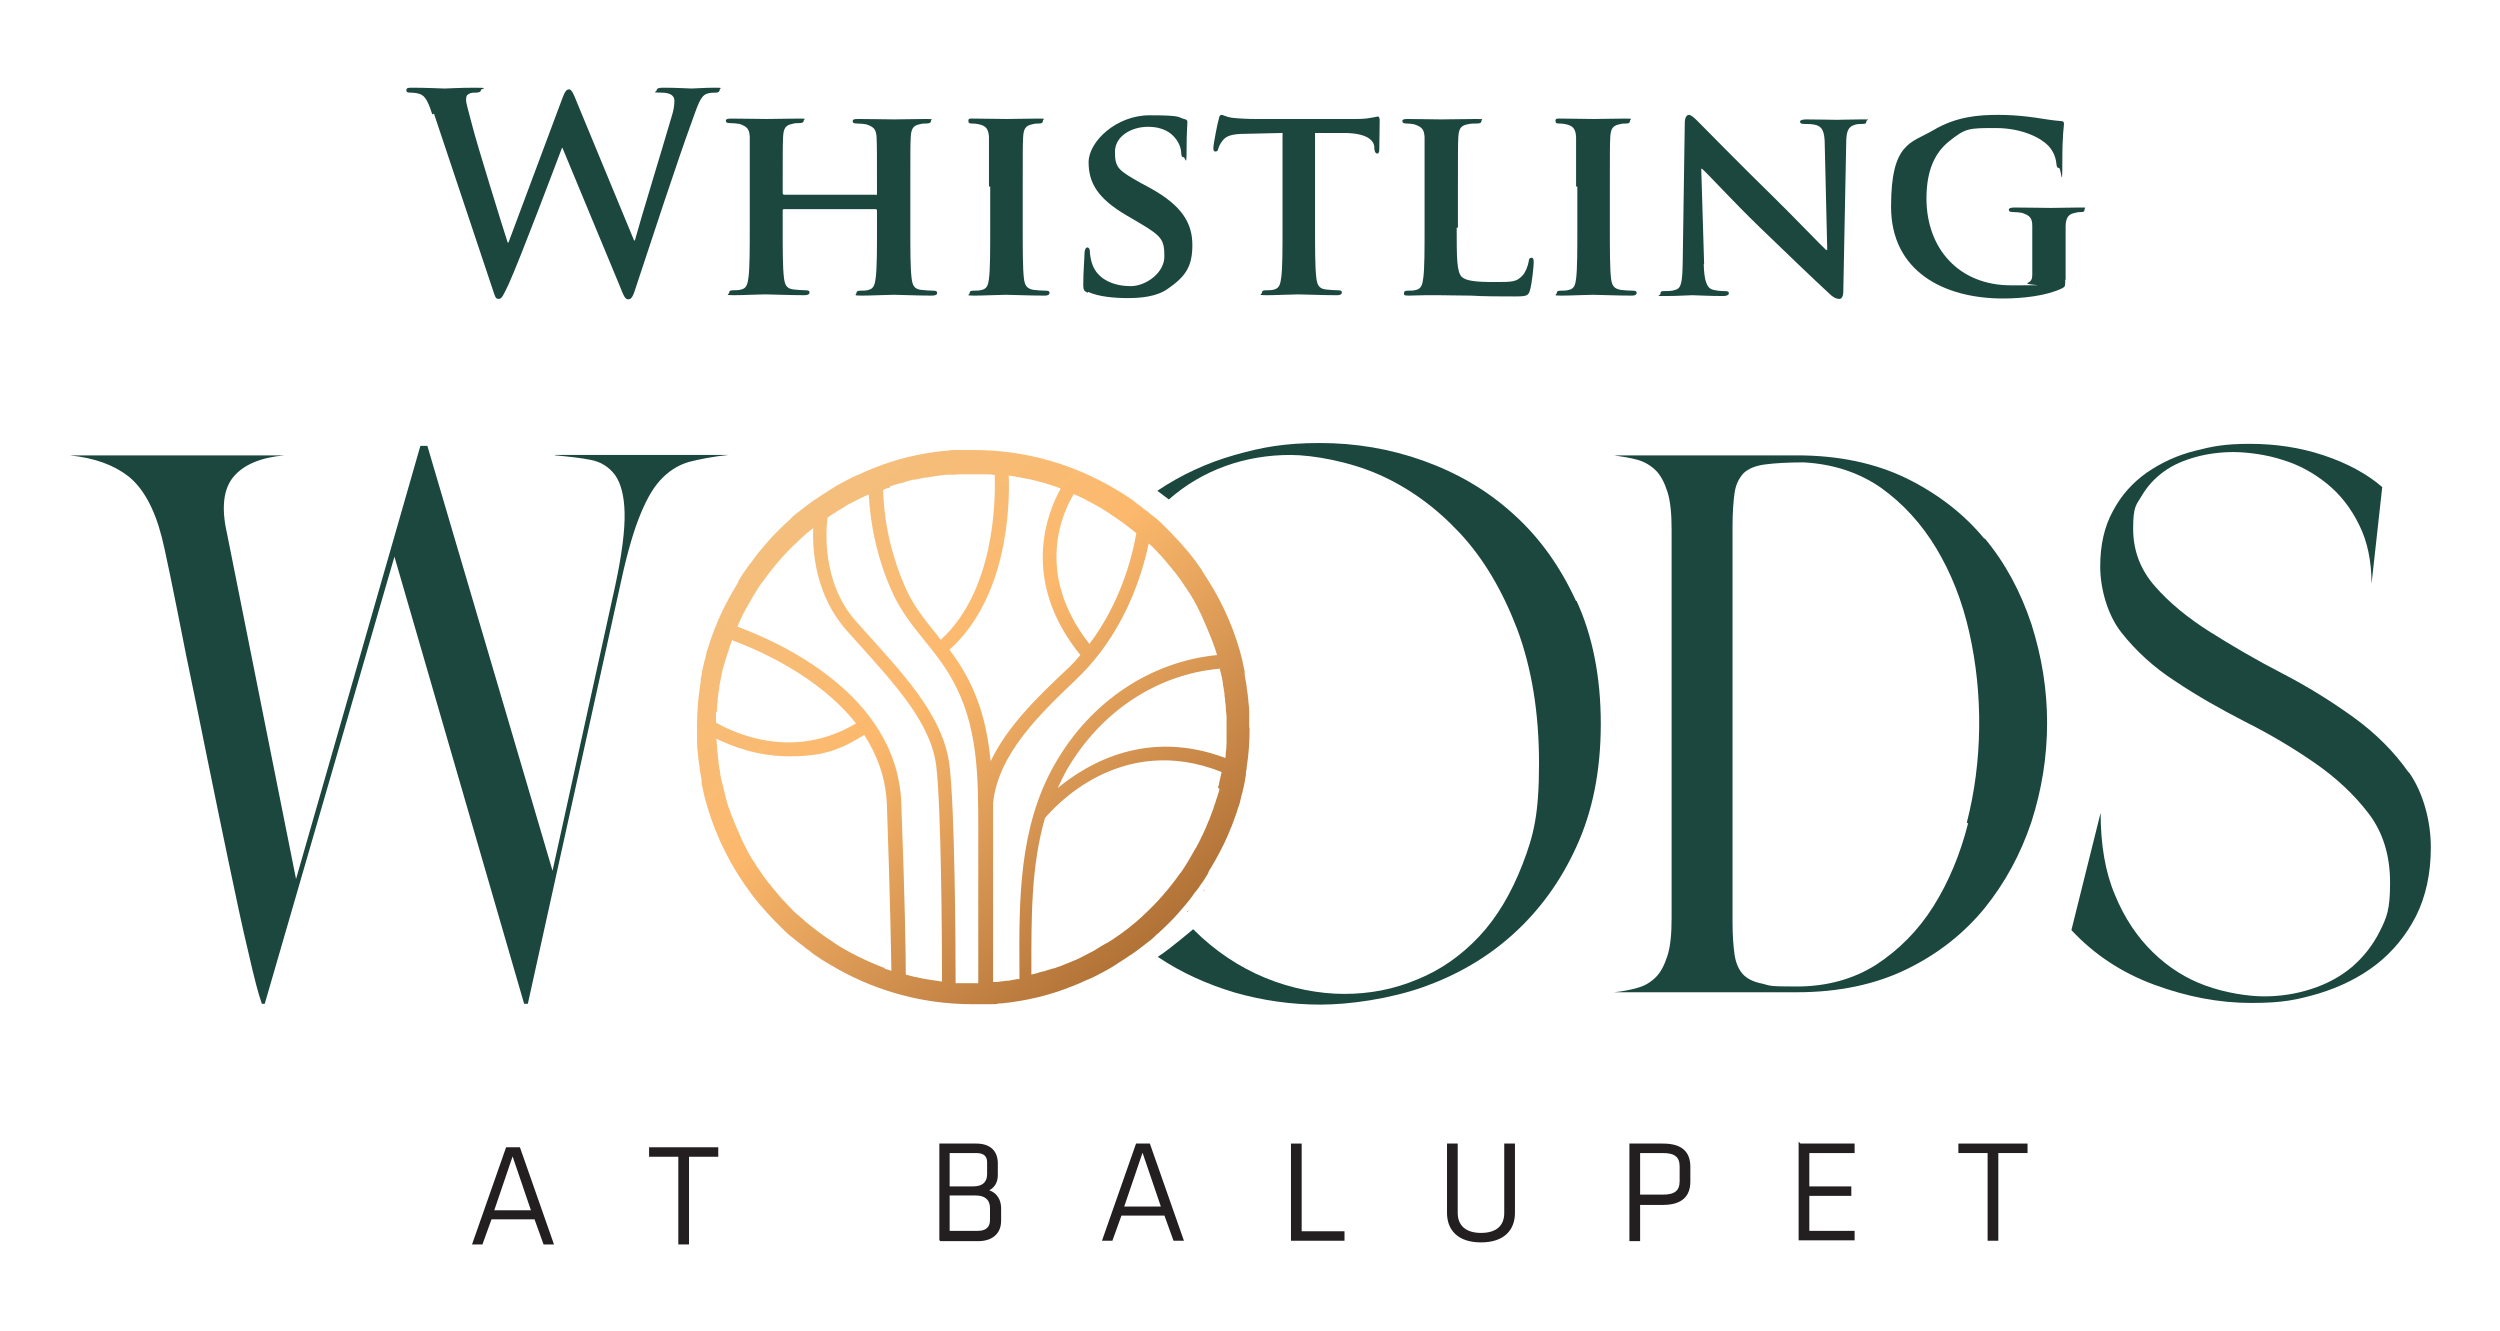
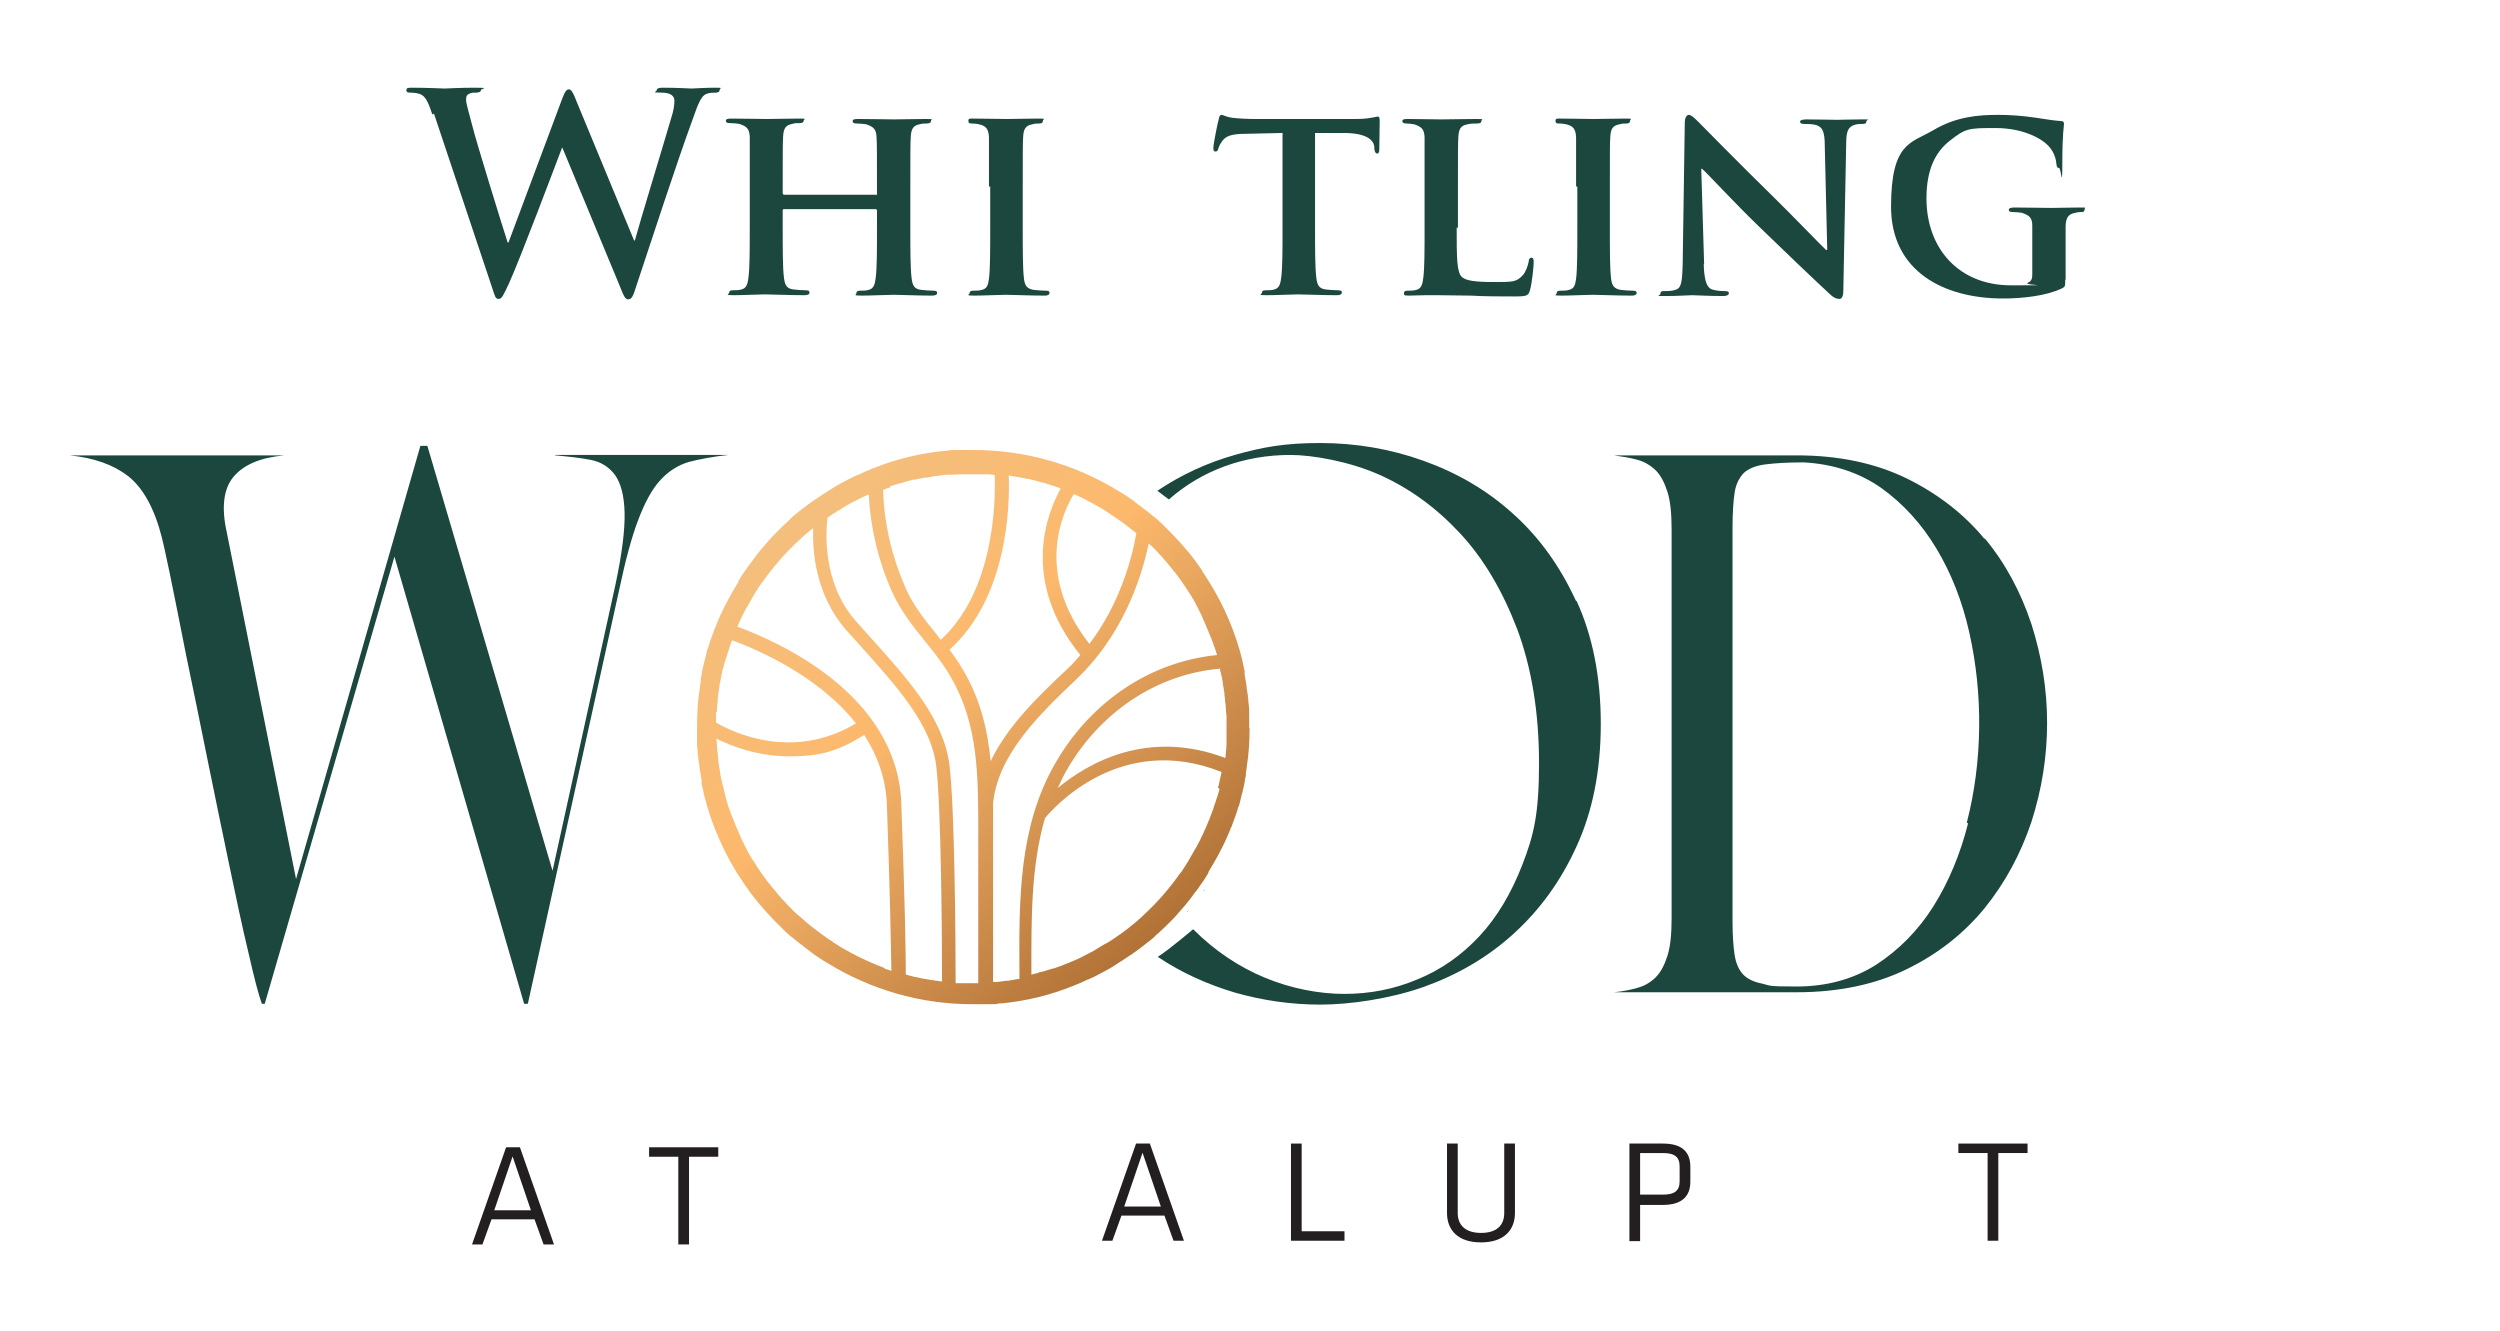
<svg xmlns="http://www.w3.org/2000/svg" version="1.1" viewBox="0 0 607.2 323.3">
  <defs>
    <style>
      .cls-1 {
        fill: none;
      }

      .cls-2 {
        fill: #231f20;
        stroke: #231f20;
        stroke-miterlimit: 10;
        stroke-width: .5px;
      }

      .cls-3 {
        fill: url(#linear-gradient);
      }

      .cls-4 {
        fill: #1b473e;
      }
    </style>
    <linearGradient id="linear-gradient" x1="187" y1="121.2" x2="286.7" y2="234.4" gradientUnits="userSpaceOnUse">
      <stop offset="0" stop-color="#f3bf7f" />
      <stop offset=".4" stop-color="#fcb96d" />
      <stop offset="1" stop-color="#a96a31" />
    </linearGradient>
  </defs>
  <g>
    <g id="Layer_1">
      <g>
        <g>
          <g>
            <path class="cls-4" d="M105,27.8c-.8-2.5-1.5-4.1-2.5-4.7-.7-.5-2.1-.6-2.7-.6s-1.1,0-1.1-.6.5-.6,1.5-.6c3.5,0,7.2.2,7.8.2s3.5-.2,7.4-.2,1.4.2,1.4.6-.5.6-1.2.6-1.2,0-1.7.3c-.6.3-.7.7-.7,1.5s.7,3.1,1.5,6.2c1.1,4.4,7.4,24.7,8.6,28.4h.2l13-34.8c.7-1.9,1.1-2.4,1.7-2.4s1.1,1,1.9,3.1l13.9,33.6h.2c1.2-4.5,6.6-22.1,8.9-30,.5-1.5.7-2.9.7-3.9s-.6-2-3.2-2-1.1-.2-1.1-.6.5-.6,1.5-.6c3.5,0,6.4.2,7,.2s3.3-.2,5.6-.2,1.2.1,1.2.5-.3.7-.9.7-1.6,0-2.3.3c-1.6.6-2.3,3.3-3.7,7.1-3.1,8.4-10.1,29.7-13.4,39.7-.7,2.3-1.1,3.1-1.9,3.1s-1.1-.8-2.1-3.3l-13.9-33.5h-.1c-1.3,3.4-10.2,27.1-13,33.2-1.3,2.7-1.6,3.5-2.4,3.5s-.9-.7-1.5-2.5l-14.2-42.5Z" />
            <path class="cls-4" d="M212.7,47.4c.1,0,.3,0,.3-.4v-1.2c0-8.6,0-10.7-.1-12.5-.1-1.9-.7-2.5-2.5-3.1-.5-.1-1.5-.2-2.3-.2s-1-.2-1-.6.4-.5,1.3-.5c3.1,0,7.3.1,8.8.1s5.3-.1,7.6-.1,1.3.1,1.3.5-.4.6-1.1.6-1,0-1.7.2c-1.5.3-2,1.1-2.1,3.1-.1,1.8-.1,3.4-.1,12v10c0,5.2,0,9.7.3,12.2.2,1.6.5,2.7,2.3,2.9.8.1,2.1.2,3,.2s.9.3.9.6c0,.4-.5.6-1.2.6-3.8,0-7.7-.2-9.3-.2s-5.5.2-7.8.2-1.3-.2-1.3-.6.3-.6.9-.6,1.6,0,2.1-.2c1.2-.3,1.5-1.3,1.7-3,.3-2.4.3-6.8.3-12v-4.3c0-.2-.2-.3-.3-.3h-22.2c-.2,0-.4,0-.4.3v4.3c0,5.2,0,9.6.3,12,.2,1.6.5,2.7,2.3,2.9.8.1,2.1.2,3,.2s.9.3.9.6c0,.4-.5.6-1.2.6-3.8,0-7.9-.2-9.6-.2s-5.2.2-7.6.2-1.1-.2-1.1-.6.2-.6.9-.6,1.5,0,2.1-.2c1.2-.3,1.5-1.3,1.7-3,.3-2.4.3-6.9.3-12.1v-10c0-8.6,0-10.2,0-12-.1-1.9-.7-2.5-2.5-3.1-.5-.1-1.5-.2-2.3-.2s-1-.2-1-.6.5-.5,1.3-.5c3.1,0,7,.1,8.6.1s5.5-.1,7.8-.1,1.2.1,1.2.5-.3.6-1.1.6-1,0-1.7.2c-1.6.3-2.1,1.1-2.2,3.1-.1,1.8-.1,3.9-.1,12.5v1.2c0,.3.2.4.4.4h22.2Z" />
            <path class="cls-4" d="M240.2,45.3c0-8.6,0-10.2,0-12-.1-1.9-.7-2.6-2-3-.7-.2-1.4-.3-2.1-.3s-.9-.1-.9-.7.5-.5,1.4-.5c2.2,0,6.2.1,7.9.1s5.3-.1,7.6-.1,1.2.1,1.2.5c0,.5-.3.7-.9.7s-1.1,0-1.7.2c-1.6.3-2.1,1.1-2.2,3.1-.1,1.8-.1,3.4-.1,12v10c0,5.5,0,10,.3,12.4.2,1.5.6,2.4,2.3,2.7.8.1,2.1.2,3,.2s.9.3.9.6c0,.4-.5.6-1.1.6-3.9,0-7.9-.2-9.5-.2s-5.4.2-7.7.2-1.1-.2-1.1-.6.2-.6.9-.6,1.5,0,2.1-.2c1.2-.3,1.5-1.1,1.7-2.7.3-2.3.3-6.9.3-12.4v-10Z" />
-             <path class="cls-4" d="M264.2,71.1c-.9-.4-1.1-.7-1.1-1.9,0-3.1.3-6.6.3-7.6,0-.9.3-1.5.7-1.5s.6.5.6.9c0,.7.2,1.9.5,2.9,1.3,4.2,5.7,5.6,9.4,5.6s8.2-3.2,8.2-7.2-.6-4.9-5.8-8l-3.4-2c-7-4.1-9.2-7.9-9.2-12.9s6.7-11.4,14.8-11.4,6.8.5,8.4.9c.5.1.8.3.8.7,0,.7-.2,2.3-.2,6.8s-.3,1.8-.7,1.8-.6-.3-.6-1-.3-2.3-1.5-3.7c-.9-1.1-2.7-2.7-6.6-2.7s-8,2.2-8,6.1.9,4.5,6.2,7.5l2.4,1.3c7.8,4.3,10.2,8.6,10.2,13.8s-1.6,7.6-5.9,10.6c-2.8,2-6.7,2.3-9.8,2.3s-7-.3-9.6-1.5Z" />
            <path class="cls-4" d="M311.4,32.3l-8.8.2c-3.4,0-4.8.5-5.7,1.7-.6.8-.9,1.5-1,1.9-.1.5-.3.7-.7.7s-.5-.3-.5-.9c0-.9,1.1-6.4,1.3-6.9.1-.7.3-1.1.7-1.1s1.1.5,2.5.7c1.7.2,3.9.3,5.9.3h23.9c1.9,0,3.1-.1,4-.3.9-.1,1.4-.3,1.6-.3.4,0,.5.3.5,1.2s-.1,5.4-.1,6.9c0,.6-.2.9-.5.9s-.6-.3-.7-1.1v-.6c-.2-1.5-1.7-3.2-7-3.3h-7.4c0-.1,0,22.9,0,22.9,0,5.2,0,9.7.3,12.2.2,1.6.5,2.7,2.3,2.9.8.1,2.1.2,3,.2s.9.3.9.6c0,.4-.5.6-1.1.6-3.9,0-7.8-.2-9.5-.2s-5.3.2-7.7.2-1.1-.2-1.1-.6.2-.6.9-.6,1.6,0,2.1-.2c1.2-.3,1.5-1.3,1.7-3,.3-2.4.3-6.9.3-12.1v-23Z" />
            <path class="cls-4" d="M353.8,55.3c0,7.3,0,10.9,1.3,12,1,.9,3.3,1.2,7.8,1.2s5.4,0,6.9-1.6c.7-.7,1.3-2.3,1.5-3.4,0-.5.2-.9.7-.9s.5.6.5,1.3-.4,4.9-.9,6.6c-.4,1.3-.7,1.5-3.7,1.5s-7.6,0-10.6-.2c-2.9,0-5.4-.1-7.8-.1s-1.9,0-3.3,0c-1.4,0-2.9.1-4.1.1s-1.1-.2-1.1-.6.2-.6.9-.6,1.5,0,2.1-.2c1.2-.3,1.5-1.3,1.7-3,.3-2.4.3-6.9.3-12.1v-10c0-8.6,0-10.2,0-12-.1-1.9-.7-2.5-2.5-3.1-.5-.1-1.2-.2-1.9-.2s-1-.2-1-.6.4-.5,1.3-.5c2.7,0,6.5.1,8.1.1s6.2-.1,8.5-.1,1.3.1,1.3.5-.3.6-1.1.6-1.6,0-2.3.2c-1.6.3-2.1,1.1-2.2,3.1-.1,1.8-.1,3.4-.1,12v10Z" />
            <path class="cls-4" d="M382.8,45.3c0-8.6,0-10.2,0-12-.1-1.9-.7-2.6-2-3-.7-.2-1.4-.3-2.1-.3s-.9-.1-.9-.7.5-.5,1.4-.5c2.2,0,6.2.1,7.9.1s5.3-.1,7.6-.1,1.2.1,1.2.5c0,.5-.3.7-.9.7s-1.1,0-1.7.2c-1.6.3-2.1,1.1-2.2,3.1-.1,1.8-.1,3.4-.1,12v10c0,5.5,0,10,.3,12.4.2,1.5.6,2.4,2.3,2.7.8.1,2.1.2,3,.2s.9.3.9.6c0,.4-.5.6-1.1.6-3.9,0-7.9-.2-9.5-.2s-5.4.2-7.7.2-1.1-.2-1.1-.6.2-.6.9-.6,1.5,0,2.1-.2c1.2-.3,1.5-1.1,1.7-2.7.3-2.3.3-6.9.3-12.4v-10Z" />
            <path class="cls-4" d="M413.8,64.1c.1,4.4.9,5.8,2,6.2,1,.3,2.1.4,3.1.4s1,.3,1,.6-.5.6-1.3.6c-3.8,0-6.6-.2-7.6-.2s-3.3.2-6.4.2-1.3,0-1.3-.6.4-.6.9-.6c.8,0,1.9,0,2.7-.3,1.5-.4,1.7-1.9,1.8-6.9l.5-33.7c0-1.1.4-1.9,1-1.9s1.5.9,2.5,1.9c.7.7,9.6,9.8,18.1,18.1,4,3.9,11.8,12,12.7,12.8h.3l-.6-25.3c0-3.5-.6-4.5-2-5-.9-.3-2.3-.3-3.1-.3s-.9-.3-.9-.6.6-.5,1.5-.5c3.1,0,6.2.1,7.5.1s2.9-.1,5.8-.1,1.3,0,1.3.5-.3.6-1,.6-1.1,0-1.8.2c-1.6.5-2.1,1.5-2.1,4.7l-.7,35.8c0,1.3-.5,1.8-.9,1.8-1,0-1.8-.6-2.4-1.2-3.7-3.4-11-10.4-17.2-16.4-6.4-6.2-12.6-13-13.8-14h-.2l.7,23.2Z" />
            <path class="cls-4" d="M501.6,68c0,1.5,0,1.6-.7,2-3.9,1.9-9.8,2.5-14.4,2.5-14.4,0-27.2-6.6-27.2-22.3s4.9-15.4,10.3-18.6c5.6-3.3,10.9-3.7,15.8-3.7s9.2.7,10.4.9c1.2.2,3.3.5,4.7.6.7,0,.8.3.8.7,0,.7-.4,2.2-.4,9.4s-.3,1.3-.8,1.3-.5-.3-.6-.7c-.1-1.3-.5-3.1-2-4.7-1.7-1.8-6.2-4.3-12.8-4.3s-7.3,0-11.4,3.3c-3.3,2.7-5.4,6.9-5.4,13.8,0,12.2,7.9,21.1,20.5,21.1s2.7,0,4.1-.6c.9-.4,1.1-1,1.1-2v-5.2c0-2.8,0-4.9,0-6.7,0-1.9-.7-2.5-2.5-3.1-.5-.1-1.5-.2-2.3-.2s-.9-.3-.9-.6.5-.5,1.3-.5c3.1,0,7.3.1,9,.1s4.9-.1,6.9-.1,1.2,0,1.2.5-.3.6-.7.6-.9,0-1.6.2c-1.6.3-2.2,1.1-2.3,3.1,0,1.7,0,4,0,6.8v6.3Z" />
          </g>
          <g>
            <path class="cls-1" d="M272,229.8s0,0,0,0c-2.4,2.2-5.4,4.4-8.9,6.3,3.1-1.7,6.1-3.7,9-6.3Z" />
            <path class="cls-4" d="M134.9,110.6c3.2.3,6.1.6,8.6,1.1,2.5.5,4.4,1.7,5.9,3.7,1.4,2,2.2,5,2.3,9.1.1,4.1-.6,9.9-2.2,17.4l-15.3,69.6-30.4-103.2h-1.7l-30.2,105.2-16.8-84.1c-1.4-6.2-.8-10.8,1.7-13.7,2.5-2.9,6.6-4.6,12.3-5.1H16.9c6,.6,10.7,2.3,14.3,5.1,3.5,2.8,6.3,7.7,8.1,14.8.2.7.9,3.8,2,9.1,1.1,5.4,2.4,11.8,3.9,19.5,1.6,7.6,3.3,16,5.1,24.9s3.6,17.5,5.3,25.7c1.7,8.1,3.2,15.3,4.7,21.5,1.4,6.2,2.5,10.4,3.3,12.6h.7l31.5-108.6,31.5,108.6h.9l22.2-100.6c1.5-7.1,3-12.7,4.6-16.9,1.6-4.2,3.3-7.4,5.3-9.6,2-2.2,4.3-3.7,7-4.5,2.7-.7,5.9-1.3,9.6-1.7h-42.2Z" />
            <path class="cls-4" d="M482,130.9c-5-6.1-11.4-11-18.9-14.7-7.6-3.7-16.5-5.6-26.7-5.6h-44.4c2.1.3,4,.6,5.8,1.1,1.7.5,3.2,1.4,4.4,2.6,1.2,1.2,2.1,3,2.8,5.2.7,2.2,1,5.3,1,9.1v94.4c0,3.9-.3,6.9-1,9.1-.7,2.2-1.6,4-2.8,5.2-1.2,1.2-2.6,2.1-4.4,2.6-1.7.5-3.7.9-5.8,1.1h44.4c10.2,0,19.1-1.9,26.7-5.6,7.6-3.7,13.9-8.7,18.9-14.8,5-6.2,8.8-13.2,11.4-21,2.5-7.8,3.8-15.8,3.8-24s-1.3-16.1-3.8-24c-2.6-7.8-6.3-14.8-11.4-20.9ZM478,200c-1.9,7.5-4.7,14.2-8.4,20.1-3.7,5.9-8.4,10.6-13.9,14.2-5.5,3.5-12,5.3-19.3,5.3s-6.3-.2-8.4-.7c-2.1-.4-3.7-1.2-4.7-2.3-1-1.1-1.7-2.7-2-4.7-.3-2-.5-4.7-.5-8v-95.9c0-3.5.2-6.3.5-8.3.3-2.1,1.1-3.6,2.2-4.8,1.2-1.1,2.9-1.8,5.2-2.1,2.3-.3,5.4-.5,9.4-.5,7.2.4,13.5,2.5,18.8,6.2,5.3,3.8,9.8,8.7,13.4,14.7,3.6,6,6.3,12.8,8,20.4,1.7,7.6,2.5,15.3,2.4,23.2-.1,7.9-1.1,15.6-3,23Z" />
-             <path class="cls-4" d="M585,187.6c-3.5-5-8-9.5-13.4-13.4-5.4-3.9-11.2-7.5-17.4-10.7-6.2-3.2-12-6.6-17.4-10-5.4-3.4-9.9-7.1-13.4-11.1-3.5-4-5.3-8.6-5.3-14s.7-5.7,2.1-8c1.4-2.4,3.2-4.3,5.4-5.9,2.2-1.6,4.8-2.7,7.7-3.5,2.9-.8,6-1.2,9.2-1.2s8,.6,11.9,1.9c4,1.2,7.6,3.2,10.8,5.8,3.2,2.6,5.8,5.9,7.8,10,2,4,3,8.8,3,14.3l2.6-23.5c-3.7-3.2-8.5-5.8-14.2-7.7-5.7-1.9-11.7-2.8-17.9-2.8s-9.1.6-13.4,1.7c-4.4,1.1-8.2,2.9-11.7,5.3-3.4,2.4-6.2,5.5-8.2,9.3-2.1,3.8-3.1,8.3-3.1,13.5s1.7,11.7,5.2,16.1c3.5,4.4,7.8,8.4,13.1,11.8,5.2,3.5,10.9,6.7,16.9,9.8,6,3,11.7,6.4,16.9,10,5.2,3.6,9.6,7.7,13.1,12.3,3.5,4.6,5.2,10.2,5.2,16.8s-.8,8.4-2.5,11.8c-1.7,3.4-4,6.3-6.8,8.7-2.9,2.4-6.1,4.1-9.8,5.3-3.7,1.2-7.5,1.8-11.5,1.8s-9.5-.9-14.2-2.6c-4.7-1.7-9-4.4-12.8-8.1-3.8-3.7-6.9-8.3-9.2-13.9-2.4-5.6-3.5-12.3-3.5-20l-7.1,28.5c5.6,6,12.3,10.4,20.2,13.3s15.7,4.4,23.5,4.4,11.2-.8,16.4-2.3c5.2-1.6,9.9-3.9,13.9-7,4-3.1,7.3-7.1,9.7-11.8,2.4-4.8,3.6-10.4,3.6-16.7s-1.8-13.2-5.3-18.2Z" />
            <path class="cls-1" d="M288.7,221.1c1.2-1.4,2.4-2.9,3.5-4.6-1.1,1.6-2.3,3.1-3.5,4.6Z" />
            <path class="cls-1" d="M285.3,224.7c1-1,1.9-2,2.9-3.1-.9,1.1-1.9,2.1-2.9,3.1Z" />
            <path d="M288.2,221.6c.2-.2.3-.4.5-.5-.2.2-.3.4-.5.5Z" />
            <path d="M292.2,216.5c.1-.2.2-.3.4-.5-.1.2-.2.3-.4.5Z" />
            <path class="cls-4" d="M382.8,146c-3.9-8.5-9-15.6-15.4-21.3-6.3-5.7-13.6-9.9-21.7-12.8-8.1-2.9-16.5-4.3-25.1-4.3s-14,1-20.7,2.9c-6.7,1.9-13,4.8-18.8,8.7,0,0,3.3,2.5,2.8,2.1,4.1-3.6,8.7-6.3,13.7-8.1,5-1.8,10.3-2.7,15.8-2.7s14.4,1.6,21.6,4.8c7.2,3.2,13.7,7.9,19.5,14.1,5.8,6.2,10.4,14,14,23.4,3.5,9.4,5.3,20.2,5.3,32.6s-1.3,17.5-4,24.5c-2.7,7-6.2,12.9-10.5,17.5-4.4,4.7-9.4,8.2-15.1,10.5-5.7,2.4-11.6,3.5-17.7,3.5s-12.9-1.3-19.2-3.9c-6.3-2.6-12.2-6.5-17.5-11.8.3-.3-5.6,4.8-8.6,6.7,5.8,3.9,12.1,6.7,18.8,8.7,6.7,1.9,13.6,2.9,20.7,2.9s16.9-1.4,25.1-4.3c8.1-2.9,15.4-7.1,21.7-12.8,6.3-5.7,11.5-12.7,15.4-21.3,3.9-8.5,5.9-18.4,5.9-29.8s-2-21.4-5.9-29.9Z" />
            <path class="cls-3" d="M303.4,176.8h0c0-1.1,0-2.1,0-3.2,0-.3,0-.6,0-.9,0-.8-.1-1.5-.2-2.3,0-.3,0-.7-.1-1,0-.7-.2-1.5-.3-2.2,0-.3,0-.6-.1-1-.1-.8-.3-1.5-.4-2.3,0-.2,0-.4,0-.6,0,0,0-.2,0-.3-.2-.7-.3-1.5-.5-2.2,0,0,0-.1,0-.2-1.7-7-4.5-13.5-8.2-19.4,0,0,0,0,0,0-.5-.8-1.1-1.7-1.6-2.5,0,0,0,0,0-.1-.6-.8-1.1-1.6-1.7-2.4,0,0,0,0,0,0-2.4-3.2-5.2-6.2-8.1-9,0,0-.1-.1-.2-.2-.6-.6-1.3-1.2-2-1.7-.2-.1-.3-.3-.5-.4-.6-.5-1.2-1-1.8-1.4-.2-.2-.4-.3-.6-.5-.6-.4-1.1-.8-1.7-1.3-.2-.2-.5-.3-.7-.5-.6-.4-1.2-.8-1.8-1.2-.2-.1-.3-.2-.5-.3-.3-.2-.7-.4-1-.6-10.2-6.2-22.1-9.8-34.9-9.8h0s0,0,0,0c-1.1,0-2.3,0-3.4,0,0,0-.1,0-.2,0-.3,0-.6,0-.9,0-.7,0-1.4,0-2,.2-.2,0-.4,0-.6,0-6,.6-11.8,2-17.2,4.2-.2,0-.3.1-.5.2-1.1.4-2.1.9-3.2,1.4-.1,0-.2,0-.3.1-1.2.5-2.3,1.1-3.4,1.7,0,0-.1,0-.2.1-1,.5-2,1.1-2.9,1.7-.2.1-.4.3-.6.4-1,.6-1.9,1.2-2.9,1.9,0,0-.1,0-.2.1-1,.7-2,1.4-3,2.2-.2.1-.3.3-.5.4-.4.3-.9.7-1.3,1-.4.3-.8.7-1.2,1.1,0,0,0,0,0,0-.2.2-.4.4-.6.6-.7.6-1.3,1.2-1.9,1.8-.3.3-.6.6-.9.9-.6.6-1.2,1.2-1.8,1.9-.2.2-.4.5-.6.7-.7.8-1.5,1.7-2.2,2.6-.2.3-.4.5-.6.8-.5.7-1,1.4-1.6,2.1-.2.3-.4.6-.6.9-.7.9-1.3,1.9-1.9,2.9,0,0,0,.1,0,.2-.6,1-1.1,1.9-1.7,2.9-.2.3-.3.6-.5.9-.4.8-.9,1.6-1.3,2.5-.1.3-.3.5-.4.8-.5,1.1-1,2.1-1.4,3.2,0,.2-.2.5-.3.7-.3.9-.7,1.8-1,2.7,0,.2-.1.4-.2.5,0,.2-.1.4-.2.7-.1.4-.2.8-.4,1.2-.2.5-.3,1-.4,1.5-.1.4-.2.8-.3,1.2,0,.2-.1.4-.2.6,0,.2,0,.4-.1.6-.2.8-.4,1.6-.5,2.4,0,.4-.2.8-.2,1.2,0,.1,0,.2,0,.3,0,.5-.2,1.1-.2,1.6-.5,3.1-.7,6.3-.7,9.6s0,2.1,0,3.2c0,.3,0,.6,0,.9,0,.8.1,1.5.2,2.3,0,.3,0,.7.1,1,0,.7.2,1.5.3,2.2,0,.3,0,.6.1,1,.1.8.3,1.5.4,2.3,0,.2,0,.4,0,.6,0,0,0,.2,0,.3.2.7.3,1.5.5,2.2,0,0,0,.1,0,.2,2,8,5.3,15.4,9.8,21.9,0,0,0,0,0,0,.6.8,1.1,1.6,1.7,2.4,0,0,0,0,0,0,2.4,3.2,5.2,6.2,8.1,9,0,0,.1.1.2.2.6.6,1.3,1.2,2,1.7.2.1.3.3.5.4.6.5,1.2,1,1.8,1.4.2.2.4.3.6.5.6.4,1.1.8,1.7,1.3.2.2.5.3.7.5.6.4,1.2.8,1.8,1.2.2.1.3.2.5.3.3.2.7.4,1,.6,10.2,6.2,22.1,9.8,34.9,9.8h0s0,0,0,0c1.1,0,2.3,0,3.4,0,0,0,.1,0,.2,0,.3,0,.6,0,.9,0,.7,0,1.4,0,2-.2.2,0,.4,0,.6,0,6-.6,11.8-2,17.2-4.2.2,0,.3-.1.5-.2,1.1-.4,2.1-.9,3.2-1.4.1,0,.2,0,.3-.1,1.2-.5,2.3-1.1,3.4-1.7,0,0,.1,0,.2-.1,1-.5,2-1.1,2.9-1.7.2-.1.4-.3.6-.4,1-.6,1.9-1.2,2.9-1.9,0,0,.1,0,.2-.1,1-.7,2-1.4,3-2.2.2-.1.3-.3.5-.4.4-.3.9-.7,1.3-1,.4-.3.8-.7,1.2-1.1,0,0,0,0,0,0,.2-.2.4-.4.7-.6.6-.6,1.3-1.2,1.9-1.8.3-.3.6-.6.9-.9.6-.6,1.2-1.2,1.8-1.9.2-.2.4-.5.6-.7.7-.8,1.5-1.7,2.2-2.6.2-.3.4-.5.6-.8.5-.7,1-1.4,1.6-2.1.2-.3.4-.6.6-.9.7-.9,1.3-1.9,1.9-2.9,0,0,0-.1,0-.2.6-1,1.1-1.9,1.7-2.9.2-.3.3-.6.5-.9.4-.8.9-1.6,1.3-2.5.1-.3.3-.5.4-.8.5-1.1,1-2.2,1.4-3.2,0-.2.2-.5.3-.7.3-.9.7-1.8,1-2.7,0-.2.1-.4.2-.5,0-.2.1-.4.2-.7.1-.4.2-.8.4-1.2.2-.5.3-1,.4-1.5.1-.4.2-.8.3-1.2,0-.2.1-.4.2-.6,0-.2,0-.4.1-.6.2-.8.4-1.6.5-2.4,0-.4.2-.8.2-1.2,0-.1,0-.2,0-.3,0-.5.2-1.1.2-1.6.5-3.1.7-6.3.7-9.6,0,0,0,0,0,0ZM296.2,191.6c-.1.5-.2.9-.4,1.4-.1.4-.2.8-.4,1.2-.1.4-.2.8-.4,1.2-.1.3-.2.7-.3,1-.3.8-.6,1.6-.9,2.4,0,.2-.2.4-.3.7-.4,1-.8,2-1.3,3,0,.1-.1.3-.2.4-.4.9-.8,1.7-1.3,2.6,0,.2-.2.3-.3.5-1.1,2-2.2,3.9-3.5,5.8,0,0-.1.2-.2.2-2.6,3.7-5.6,7.2-9,10.3-.1.1-.2.2-.3.3-.7.6-1.4,1.3-2.2,1.9-.2.1-.3.3-.5.4-.8.7-1.7,1.3-2.6,2-.2.1-.4.3-.6.4-.7.5-1.4,1-2.1,1.4-.3.2-.6.4-.9.5-.7.4-1.4.8-2,1.2-.3.2-.5.3-.8.5-1,.5-1.9,1-2.9,1.5,0,0,0,0,0,0-.9.5-1.9.9-2.9,1.3-.3.1-.6.3-1,.4-.7.3-1.4.6-2.1.8-.4.2-.8.3-1.3.4-.3.1-.7.2-1,.3-.6.2-1.2.4-1.8.5-.2,0-.4.1-.6.2-.5.1-1,.3-1.6.4v-1.2c0-12.4-.1-25.1,3.3-36.8,2-2.4,18.3-21,42.9-11.2-.2.9-.4,1.8-.6,2.7,0,.4-.2.7-.3,1.1ZM244.7,238.2c-.3,0-.6,0-.8.1-.6,0-1.3.2-1.9.2-.3,0-.5,0-.8,0v-30.3c0-2,0-4.1,0-6.1,0-2.4,0-4.7,0-7h0c1.2-12,11.4-21.7,20.3-30.2,8.6-8.2,14.7-19.7,17.5-32.9.3.3.6.5.9.8.2.2.3.3.5.5.4.4.8.9,1.2,1.3.2.2.3.3.5.5.4.5.8.9,1.2,1.4.1.2.3.3.4.5.4.5.9,1,1.3,1.6,0,.1.2.2.3.3,1,1.3,2,2.7,2.9,4.1,0,0,0,0,0,0,.4.7.9,1.3,1.3,2,0,.2.2.3.3.5.3.6.6,1.1.9,1.7.1.2.2.4.3.6.3.5.5,1.1.8,1.6.1.2.2.5.3.7.2.5.5,1.1.7,1.6.1.2.2.5.3.7.2.6.5,1.1.7,1.7,0,.2.2.4.3.7.2.6.5,1.2.7,1.9,0,.2.1.3.2.5.2.6.4,1.2.6,1.9-16.2,1.6-30.7,11.3-39.3,26.3-8.9,15.4-8.8,33.2-8.7,50.4v2c-.2,0-.3,0-.5,0-.7.1-1.5.3-2.2.4ZM214.8,235.1c-2.1-.8-4.2-1.7-6.2-2.7-.1,0-.2-.1-.4-.2-1-.5-2-1-3-1.6-.9-.5-1.7-1-2.6-1.6-.1,0-.3-.2-.4-.3-.8-.5-1.7-1.1-2.5-1.7-1.4-1-2.7-2-4-3.1-.1,0-.2-.2-.3-.3-.5-.4-1-.9-1.5-1.3-.2-.1-.3-.3-.5-.4-.4-.4-.9-.8-1.3-1.3-.2-.2-.3-.3-.5-.5-.4-.4-.8-.9-1.2-1.3-.2-.2-.3-.3-.5-.5-.4-.5-.8-.9-1.2-1.4-.1-.2-.3-.3-.4-.5-.4-.5-.9-1-1.3-1.6,0-.1-.2-.2-.3-.3-1-1.3-2-2.7-2.9-4.1,0,0,0,0,0,0-.4-.7-.8-1.3-1.3-2,0-.2-.2-.3-.3-.5-.3-.6-.6-1.1-.9-1.7-.1-.2-.2-.4-.3-.6-.3-.5-.5-1.1-.8-1.6-.1-.2-.2-.5-.3-.7-.2-.5-.5-1.1-.7-1.6-.1-.2-.2-.5-.3-.7-.2-.5-.5-1.1-.7-1.7,0-.2-.2-.4-.3-.7-.2-.6-.5-1.2-.7-1.9,0-.2-.1-.3-.2-.5-.3-.8-.5-1.6-.7-2.4-.2-.8-.4-1.6-.6-2.4,0-.4-.2-.8-.3-1.1,0-.4-.2-.8-.3-1.3,0-.4-.2-.9-.2-1.3,0-.4-.1-.8-.2-1.2,0-.5-.2-1-.2-1.5,0-.3,0-.6-.1-.9,0-.6-.1-1.2-.2-1.8,0,0,0,0,0-.1,0-.9-.1-1.7-.2-2.6,0,0,0-.1,0-.2,3.6,1.8,10,4.3,17.7,4.3s11.9-1.3,18.2-5.2c3.1,4.8,5.2,10.3,5.5,16.7.8,22.4,1,35.1,1.1,40.6-.4-.1-.8-.3-1.2-.4-.2,0-.3-.1-.5-.2ZM174.1,172.9c0-.9.1-1.8.2-2.6,0-.4,0-.8.1-1.1,0-.7.2-1.4.3-2.1,0-.3,0-.6.1-.9.2-1,.4-2,.6-3,0-.4.2-.7.3-1.1.1-.5.2-.9.4-1.4.1-.4.2-.8.4-1.3.1-.4.2-.8.4-1.2.1-.3.2-.7.3-1,.2-.6.4-1.1.6-1.7,6,2.2,21,8.6,30.1,20.2-15.4,9.2-29.8,2.2-34-.2,0-.6,0-1.1,0-1.7,0-.3,0-.5,0-.8ZM179.8,150.6c.4-.9.8-1.7,1.3-2.6,0-.2.2-.3.3-.5,1.1-2,2.2-3.9,3.5-5.8,0,0,.1-.2.2-.2,2.6-3.7,5.6-7.2,9-10.3.1-.1.2-.2.3-.3.7-.6,1.4-1.3,2.2-1.9.2-.1.3-.3.5-.4.1-.1.3-.2.4-.3-.2,5.5.5,16.2,8.1,24.8,1.2,1.3,2.3,2.6,3.5,3.9,8.8,9.8,17.1,19,18.3,29.1,1.2,10,1.4,42.2,1.4,52.3-2.2-.3-4.3-.6-6.4-1.1-.2,0-.3,0-.5-.1-.7-.2-1.3-.3-1.9-.5,0-4.8-.2-17.7-1.1-41.7-1-26.6-30.3-39.3-39.8-42.8.2-.4.3-.8.5-1.1,0-.1.1-.3.2-.4ZM203.1,124.3c.7-.4,1.4-.8,2-1.2.3-.2.5-.3.8-.5,1-.5,1.9-1,2.9-1.5,0,0,0,0,0,0,.7-.3,1.4-.7,2.2-1,.4,8,2.3,16.2,5.7,23.7,2,4.5,5.1,8.4,8.1,12.1,2.2,2.7,4.4,5.5,6.1,8.5,6.8,11.6,6.7,24.4,6.7,37.9,0,2,0,4.1,0,6.1v30.4c-.6,0-1.1,0-1.7,0s-1.2,0-1.8,0c-.6,0-1.2,0-1.8,0,0,0-.2,0-.2,0,0-9.8-.2-42.6-1.5-53-1.4-11.2-10-20.8-19.2-31-1.2-1.3-2.3-2.6-3.5-3.9-8.6-9.7-7.2-23-6.9-25.2.4-.3.8-.5,1.2-.8.3-.2.6-.4.9-.5ZM216.2,118.1c.3-.1.7-.2,1-.3.6-.2,1.2-.4,1.8-.5.2,0,.4-.1.6-.2.7-.2,1.5-.4,2.2-.6.1,0,.3,0,.4,0,.8-.2,1.6-.3,2.4-.5.2,0,.4,0,.5,0,.7-.1,1.5-.3,2.2-.4.3,0,.6,0,.8-.1.6,0,1.3-.2,1.9-.2.4,0,.8,0,1.1,0,.6,0,1.1,0,1.7-.1,1,0,2,0,3.1,0s1.2,0,1.8,0c.6,0,1.2,0,1.8,0,.7,0,1.4,0,2.1.2.2,6.2,0,28-13.1,40-.3-.4-.7-.9-1-1.3-3-3.7-5.8-7.2-7.6-11.4-3.3-7.5-5.2-15.7-5.4-23.7.1,0,.3-.1.4-.2.4-.2.8-.3,1.3-.4ZM250.1,116.4c1,.2,2,.5,3,.8.2,0,.3,0,.5.1,1.1.3,2.1.7,3.1,1,.2,0,.3.1.5.2.1,0,.3.1.4.2-3,5.4-10.1,22,4.8,40.4-1,1.2-2.1,2.4-3.3,3.5-6.9,6.5-14.4,13.7-18.5,22.3-.7-7.7-2.5-15.1-6.7-22.2-1-1.7-2.1-3.3-3.3-4.9,14.1-12.6,14.7-34.9,14.4-42.3,1.5.2,3,.5,4.5.8.2,0,.3,0,.5.1ZM263.7,121.4c1,.5,2,1,3,1.6.9.5,1.7,1,2.6,1.6.1,0,.3.2.4.3.8.5,1.7,1.1,2.5,1.7,1.3.9,2.5,1.9,3.8,2.9-1.3,7.3-4.4,17.6-11.4,26.9-13.6-17.3-6.3-32.3-3.8-36.4.9.4,1.8.8,2.6,1.2.1,0,.2.1.4.2ZM296.3,162.5c0,.3.1.5.2.8,0,.4.2.8.3,1.3,0,.4.2.9.2,1.3,0,.4.1.8.2,1.2,0,.5.2,1,.2,1.5,0,.3,0,.6.1.9,0,.6.1,1.2.2,1.8,0,0,0,0,0,.1,0,.8.1,1.7.2,2.5,0,.9,0,1.8,0,2.7,0,0,0,0,0,0,0,1,0,2.1,0,3.1,0,.3,0,.5,0,.8,0,.9-.1,1.8-.2,2.6,0,.3,0,.6-.1,1-18.8-7.1-33.2,1.1-40.7,7.3.7-1.5,1.4-3,2.2-4.4,8.2-14.2,22-23.3,37.3-24.6Z" />
          </g>
        </g>
-         <path class="cls-2" d="M228.4,301.1v-23.1h8.7c3.1,0,5,1.5,5,4.6v2.8c0,1.8-.8,3.1-2.6,3.8,1.8.2,3.4,1.7,3.4,4.3v3c0,3.2-2.3,4.7-5.3,4.7h-9.1ZM240,282.3c0-1.6-.9-2.5-2.9-2.5h-6.7v8.6h6c2.5,0,3.6-1.3,3.6-3.2v-3ZM240.7,293.4c0-1.9-1.1-3.3-3.8-3.3h-6.5v9.1h7.1c2.2,0,3.2-1.1,3.2-2.9v-3Z" />
        <path class="cls-2" d="M283,295h-10.8l-2.2,6.1h-2l8.1-23.1h3l8.1,23.1h-2l-2.2-6.1ZM272.8,293.3h9.5l-4.8-14.1-4.8,14.1Z" />
        <path class="cls-2" d="M130,295.9h-10.8l-2.2,6.1h-2l8.1-23.1h3l8.1,23.1h-2l-2.2-6.1ZM119.8,294.2h9.5l-4.8-14.1-4.8,14.1Z" />
        <path class="cls-2" d="M315.9,299.3h10.4v1.8h-12.5v-23.1h2.1v21.3Z" />
        <path class="cls-2" d="M367.7,278v16.6c0,3.9-2.4,6.9-8,6.9s-8-3-8-6.9v-16.6h2.1v16.6c0,3.2,2.1,5.1,5.9,5.1s5.9-1.8,5.9-5.1v-16.6h2Z" />
        <path class="cls-2" d="M396,278h7.9c4.7,0,6.4,2.1,6.4,5.4v3.6c0,3.2-1.7,5.4-6.4,5.4h-5.8v8.8h-2.1v-23.1ZM403.9,279.8h-5.8v10.6h5.8c2.9,0,4.3-1,4.3-3.5v-3.6c0-2.5-1.4-3.5-4.3-3.5Z" />
-         <path class="cls-2" d="M437.2,278h13v1.8h-11v8.6h10.2v1.8h-10.2v9h11v1.8h-13.1v-23.1Z" />
        <path class="cls-2" d="M483,279.8h-7.1v-1.8h16.3v1.8h-7.1v21.3h-2.1v-21.3Z" />
        <path class="cls-2" d="M165,280.7h-7.1v-1.8h16.3v1.8h-7.1v21.3h-2.1v-21.3Z" />
      </g>
    </g>
  </g>
</svg>